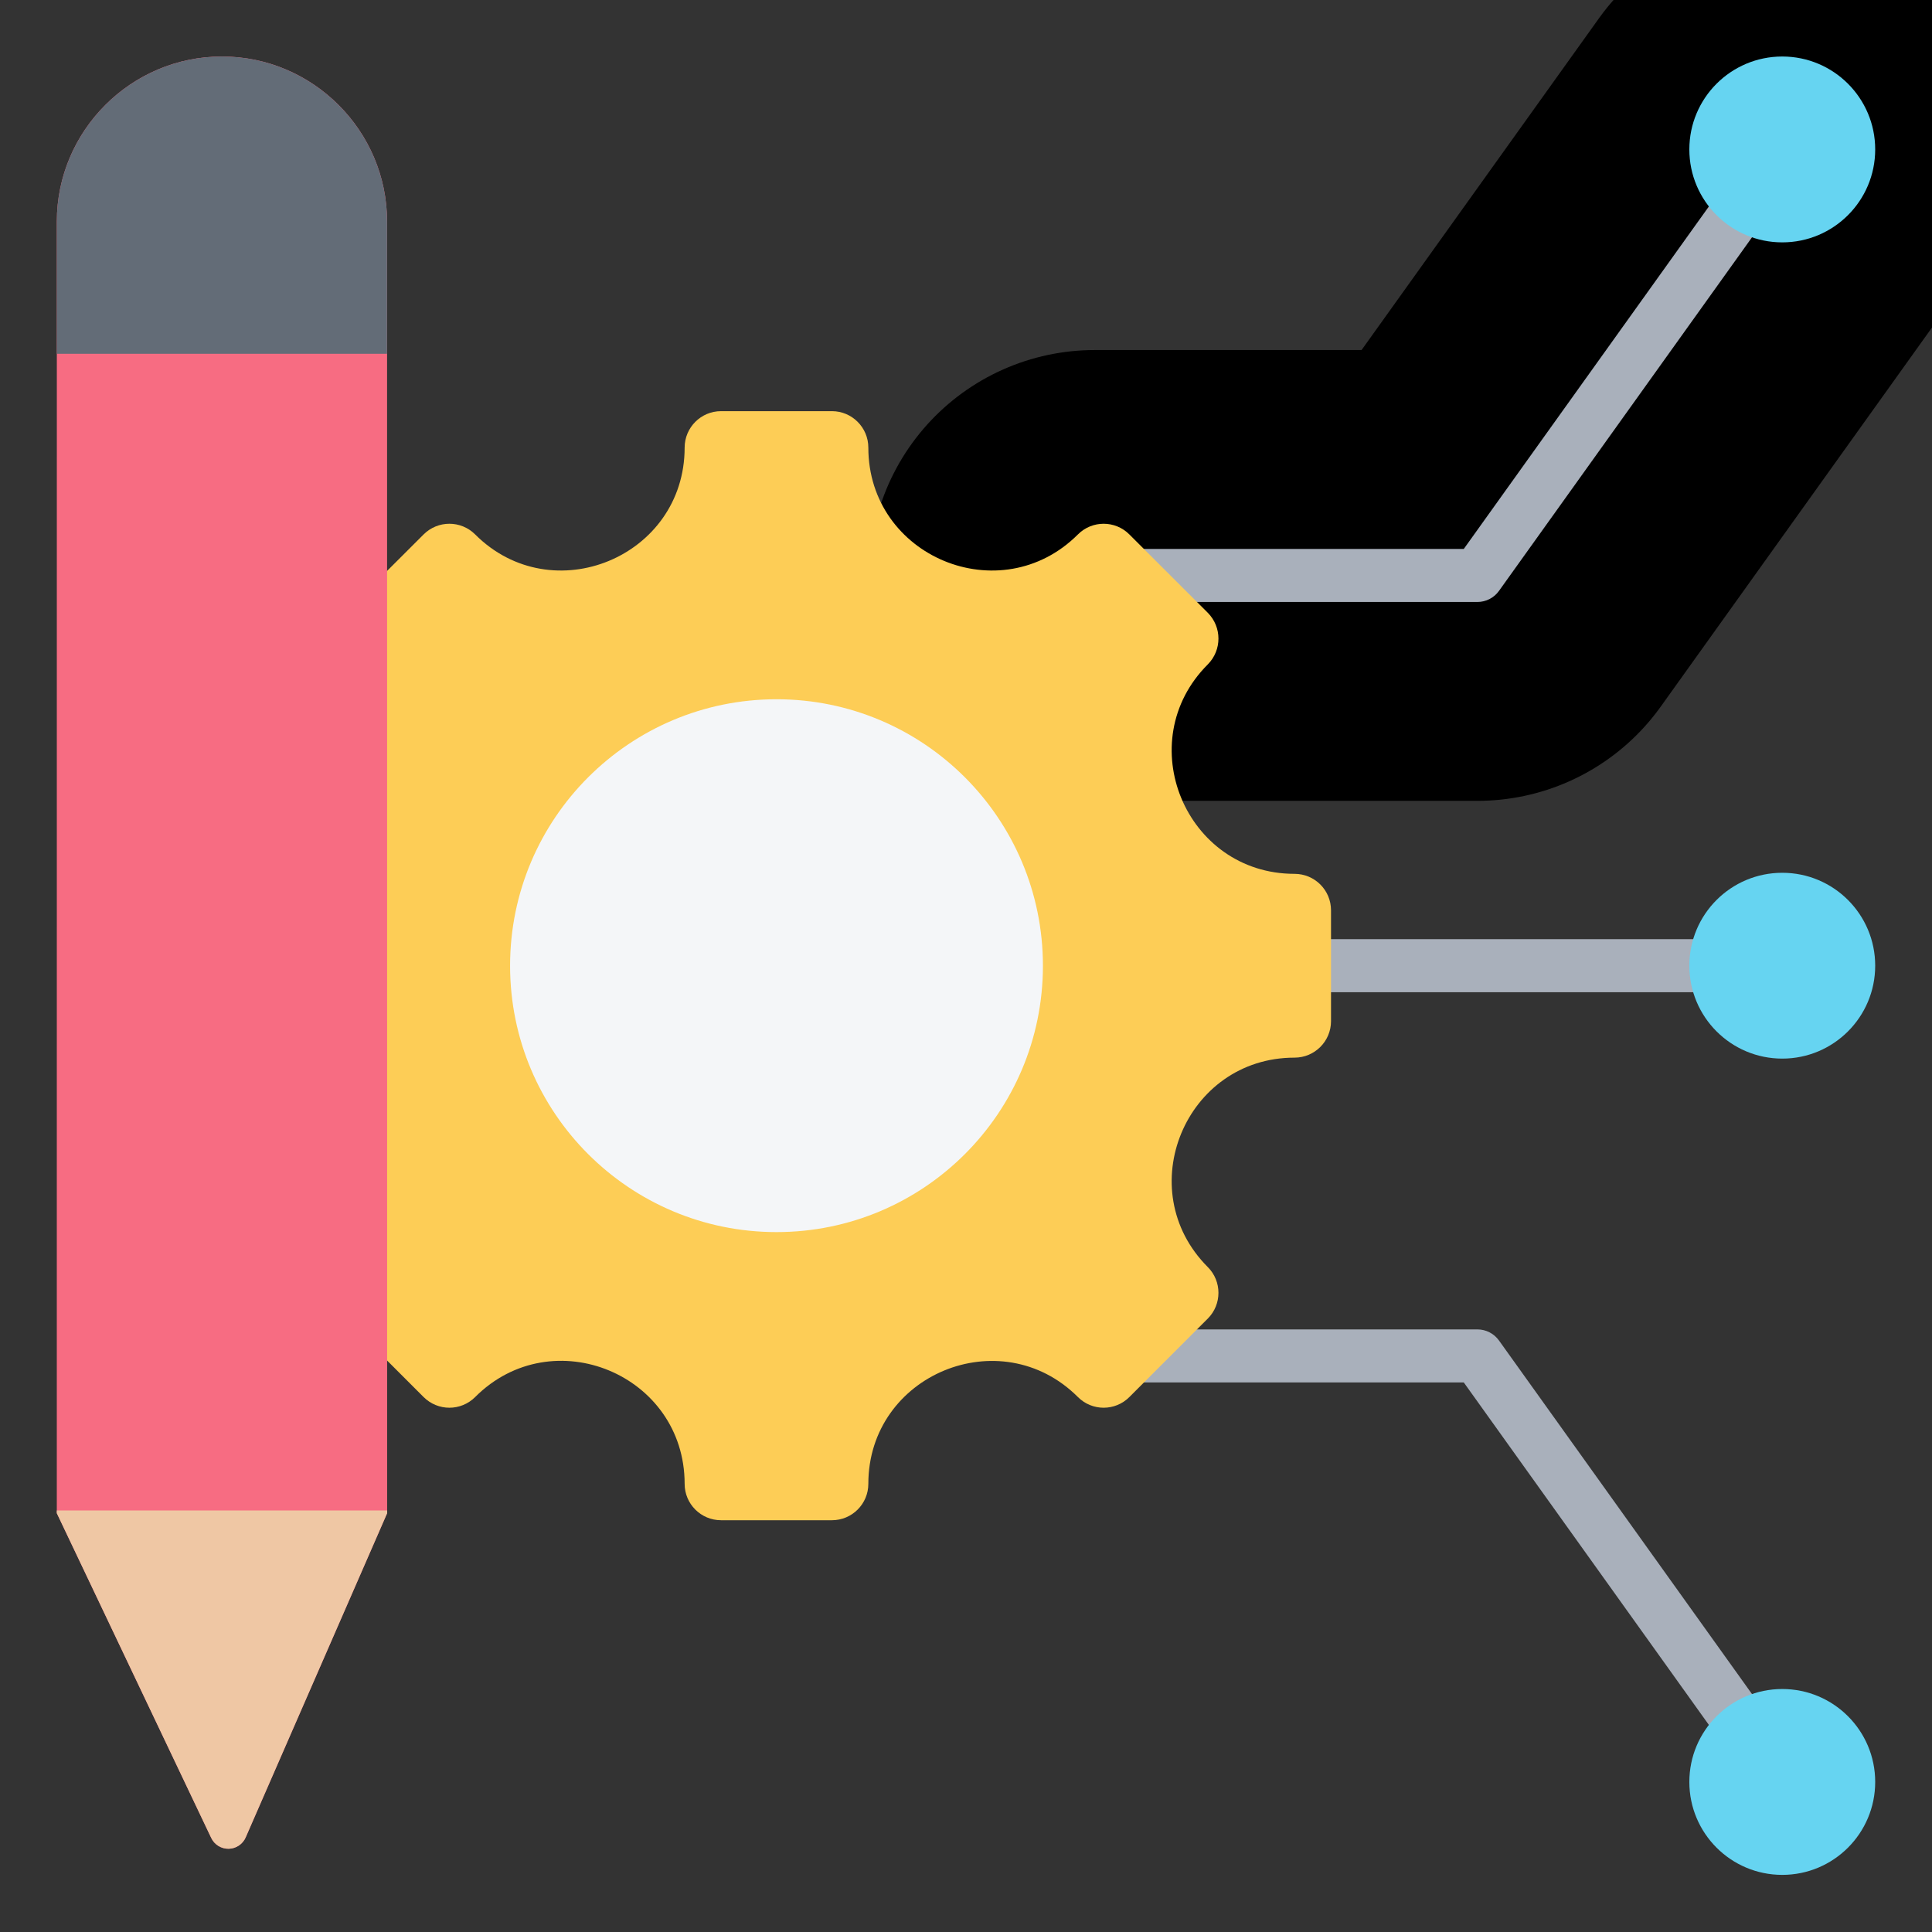
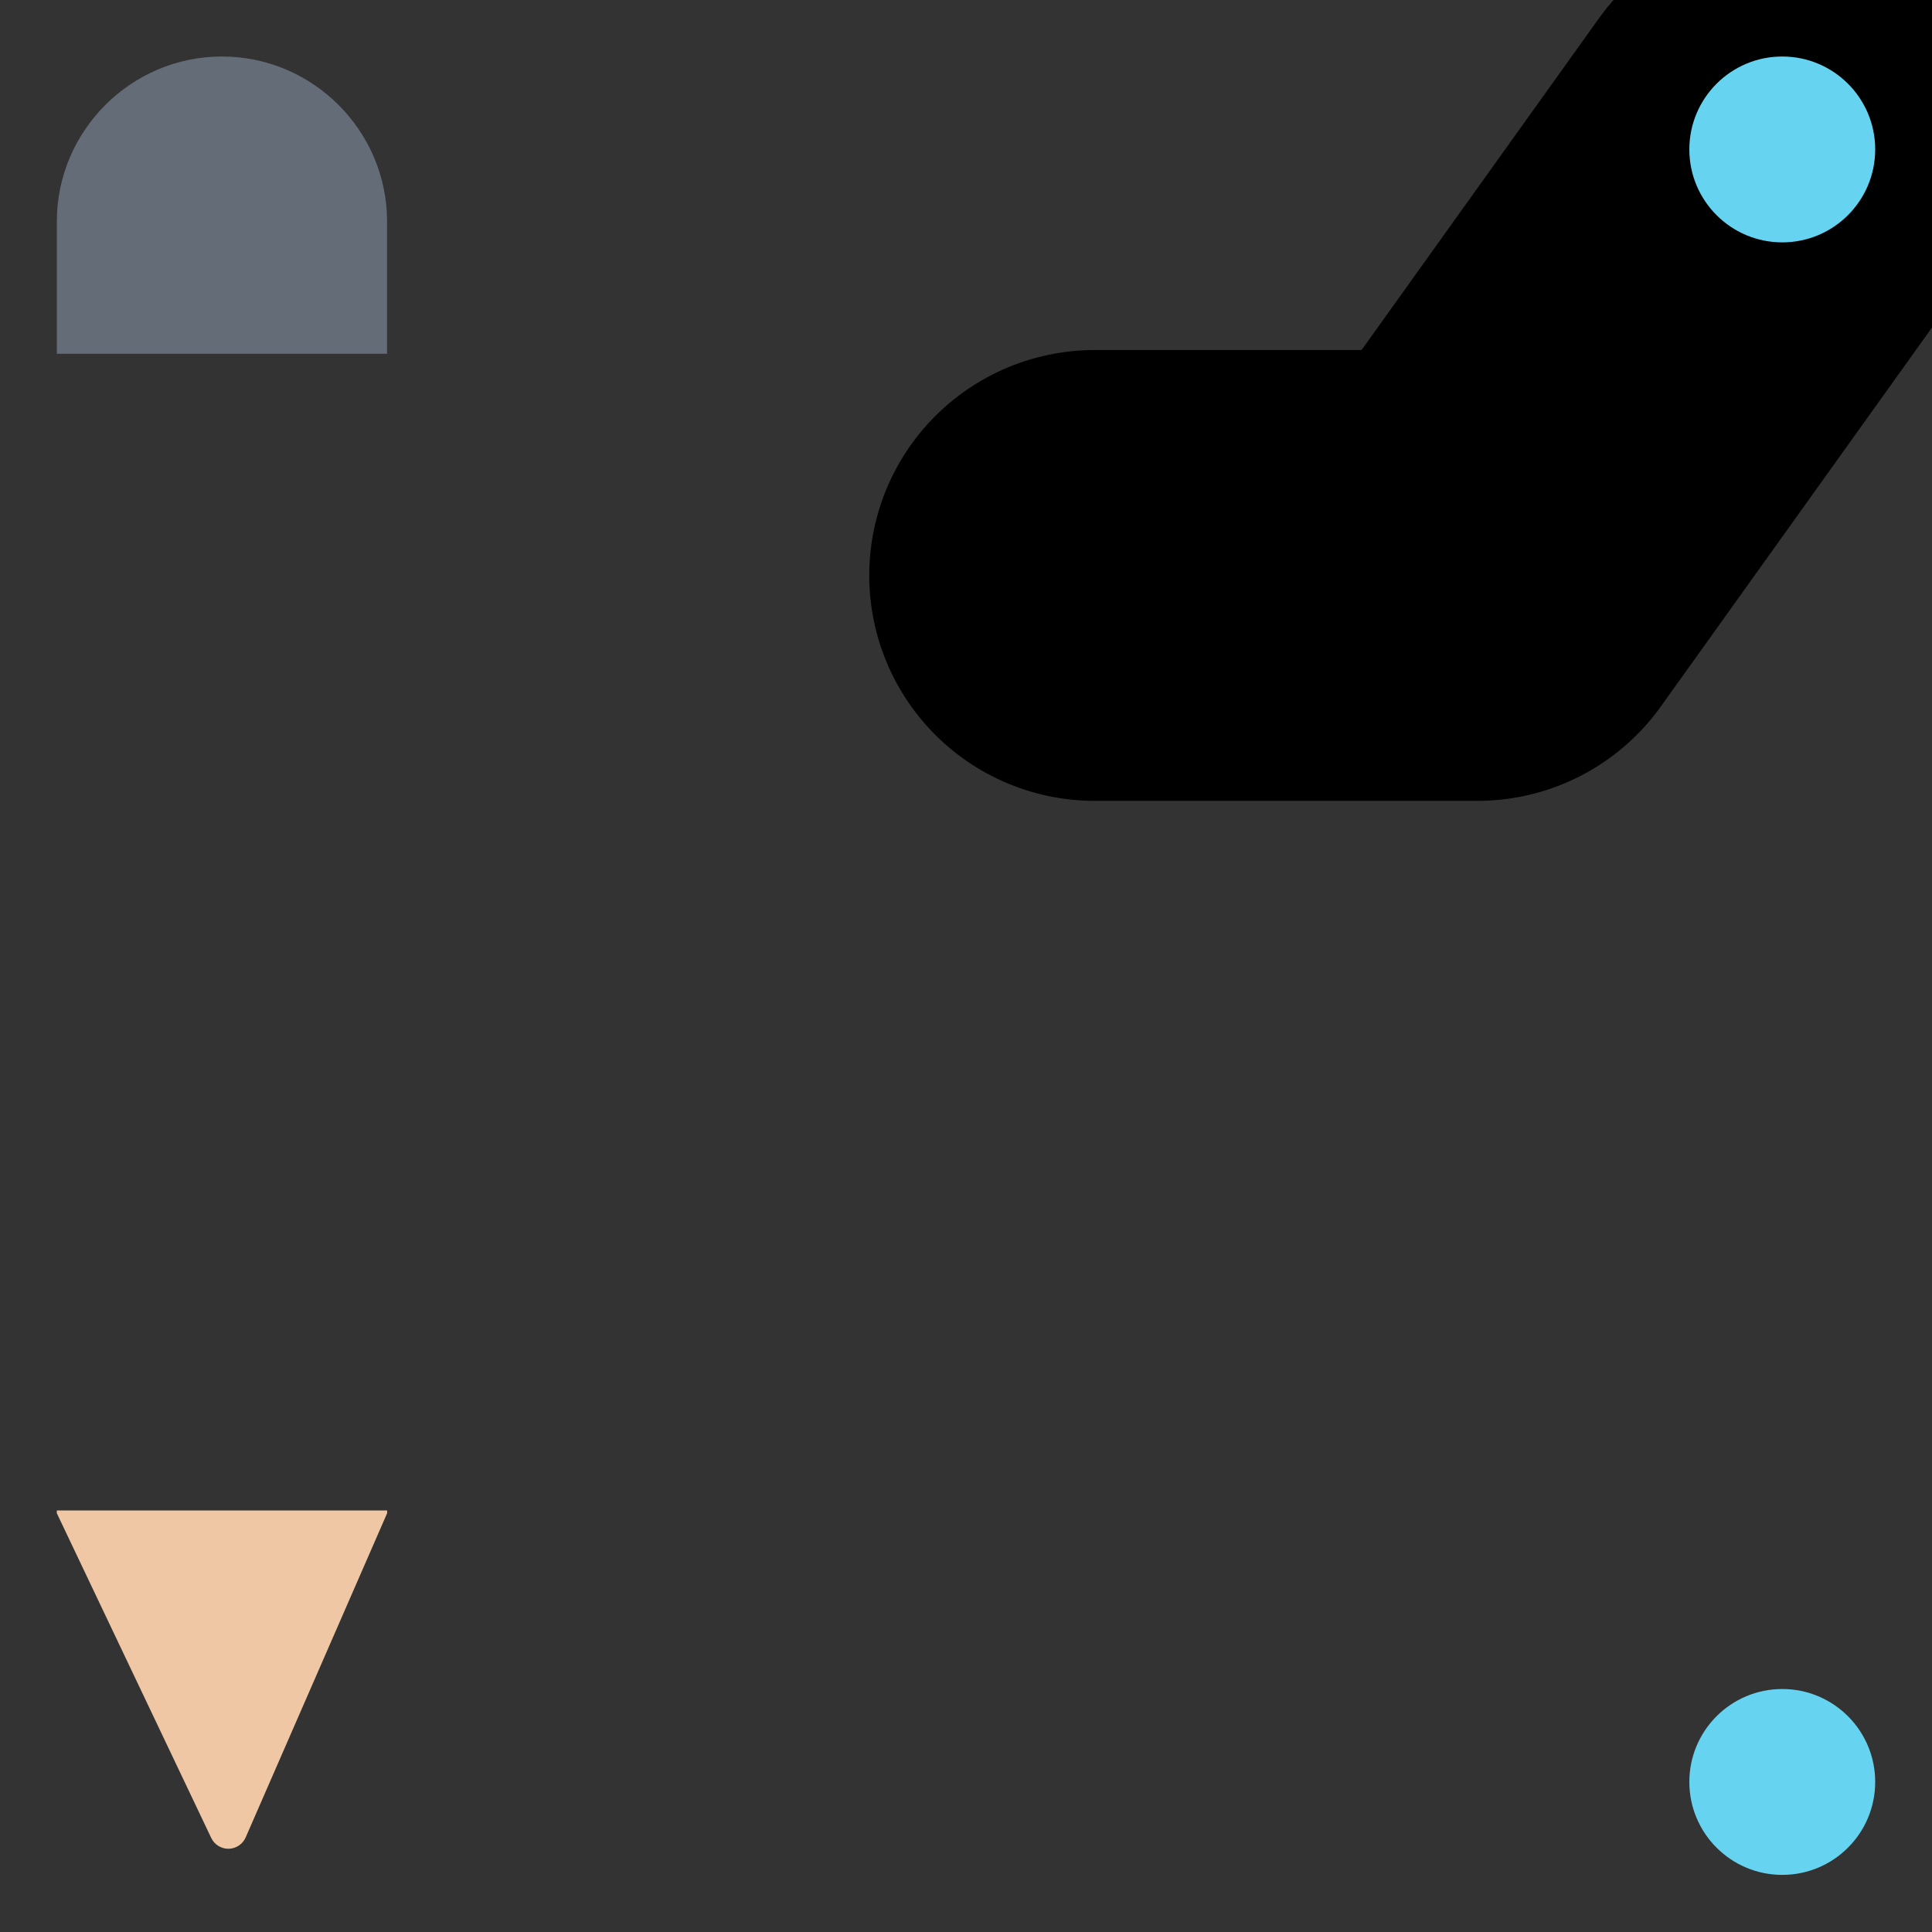
<svg xmlns="http://www.w3.org/2000/svg" width="60" height="60" viewBox="0 0 60 60" fill="none">
  <rect x="0" y="0" width="60" height="60" fill="#333333" stroke="none" />
  <g clip-path="url(#clip0_3236_20804)">
    <path d="M33.995 17.871H45.883L55.35 4.641" stroke="black" stroke-width="14" stroke-miterlimit="1.5" stroke-linecap="round" stroke-linejoin="round" />
-     <path fill-rule="evenodd" clip-rule="evenodd" d="M33.995 18.695C33.541 18.695 33.172 18.326 33.172 17.871C33.172 17.417 33.541 17.048 33.995 17.048H45.459L54.681 4.162C54.945 3.792 55.46 3.707 55.83 3.971C56.199 4.236 56.285 4.751 56.02 5.12L46.552 18.351C46.398 18.567 46.148 18.695 45.883 18.695H33.995ZM33.995 42.933C33.541 42.933 33.172 42.564 33.172 42.109C33.172 41.655 33.541 41.286 33.995 41.286H45.883C46.148 41.286 46.398 41.414 46.552 41.63L56.02 54.861C56.285 55.23 56.199 55.745 55.83 56.009C55.46 56.274 54.945 56.189 54.681 55.819L45.459 42.933H33.995ZM55.35 29.167C55.805 29.167 56.174 29.536 56.174 29.99C56.174 30.445 55.805 30.814 55.35 30.814H37.593C37.138 30.814 36.769 30.445 36.769 29.99C36.769 29.536 37.138 29.167 37.593 29.167H55.35Z" fill="#A9B0BB" />
-     <path d="M55.35 32.876C56.944 32.876 58.236 31.584 58.236 29.99C58.236 28.396 56.944 27.105 55.35 27.105C53.756 27.105 52.464 28.396 52.464 29.99C52.464 31.584 53.756 32.876 55.35 32.876Z" fill="#66D4F1" />
    <path d="M55.35 58.226C56.944 58.226 58.236 56.934 58.236 55.34C58.236 53.746 56.944 52.454 55.35 52.454C53.756 52.454 52.464 53.746 52.464 55.34C52.464 56.934 53.756 58.226 55.35 58.226Z" fill="#66D4F1" />
    <path d="M55.35 7.527C56.944 7.527 58.236 6.235 58.236 4.641C58.236 3.047 56.944 1.755 55.35 1.755C53.756 1.755 52.464 3.047 52.464 4.641C52.464 6.235 53.756 7.527 55.35 7.527Z" fill="#66D4F1" />
-     <path fill-rule="evenodd" clip-rule="evenodd" d="M40.203 32.846C36.812 32.846 35.111 36.952 37.51 39.351C37.95 39.791 37.95 40.509 37.51 40.949L35.074 43.386C34.633 43.829 33.916 43.829 33.475 43.386C31.076 40.989 26.967 42.691 26.967 46.082C26.967 46.706 26.461 47.212 25.837 47.212H22.392C21.768 47.212 21.262 46.706 21.262 46.082C21.262 42.685 17.156 40.984 14.757 43.386C14.314 43.829 13.599 43.829 13.155 43.386L10.719 40.949C10.279 40.509 10.279 39.791 10.719 39.351C13.118 36.952 11.417 32.846 8.026 32.846C7.399 32.846 6.893 32.337 6.893 31.713V28.27C6.893 27.644 7.399 27.138 8.026 27.138C11.417 27.138 13.118 23.029 10.719 20.633C10.279 20.189 10.279 19.475 10.719 19.031L13.155 16.598C13.599 16.155 14.314 16.155 14.757 16.598C17.153 18.994 21.262 17.293 21.262 13.901C21.262 13.278 21.768 12.769 22.392 12.769H25.837C26.461 12.769 26.967 13.278 26.967 13.901C26.967 17.293 31.076 18.994 33.475 16.598C33.916 16.155 34.633 16.155 35.074 16.598L37.51 19.031C37.95 19.475 37.95 20.189 37.51 20.633C35.111 23.029 36.812 27.138 40.203 27.138C40.83 27.138 41.336 27.644 41.336 28.27V31.713C41.336 32.337 40.83 32.846 40.203 32.846Z" fill="#FDCD56" />
-     <path fill-rule="evenodd" clip-rule="evenodd" d="M24.116 21.716C28.685 21.716 32.389 25.422 32.389 29.992C32.389 34.561 28.685 38.264 24.116 38.264C19.547 38.264 15.841 34.561 15.841 29.992C15.841 25.422 19.547 21.716 24.116 21.716Z" fill="#F4F6F8" />
-     <path fill-rule="evenodd" clip-rule="evenodd" d="M12.021 6.884L12.023 46.993C12.023 46.993 8.891 54.173 7.63 57.062C7.538 57.273 7.331 57.411 7.101 57.415C6.87 57.419 6.659 57.287 6.56 57.079C5.192 54.202 1.764 46.993 1.764 46.993L1.765 6.882C1.764 4.062 4.072 1.753 6.894 1.755C9.714 1.754 12.023 4.062 12.021 6.884Z" fill="#F76C82" />
    <path fill-rule="evenodd" clip-rule="evenodd" d="M1.765 10.988L1.765 6.882C1.764 4.062 4.072 1.753 6.894 1.755C9.714 1.754 12.023 4.062 12.021 6.884L12.021 10.988L1.765 10.988Z" fill="#636C77" />
    <path fill-rule="evenodd" clip-rule="evenodd" d="M12.023 46.909V46.993L7.63 57.061C7.538 57.273 7.331 57.411 7.101 57.415C6.87 57.418 6.659 57.287 6.56 57.079L1.764 46.993V46.909L12.023 46.909Z" fill="#EFC7A4" />
  </g>
  <defs>
    <clipPath id="clip0_3236_20804">
      <rect width="60" height="60" fill="white" />
    </clipPath>
  </defs>
</svg>